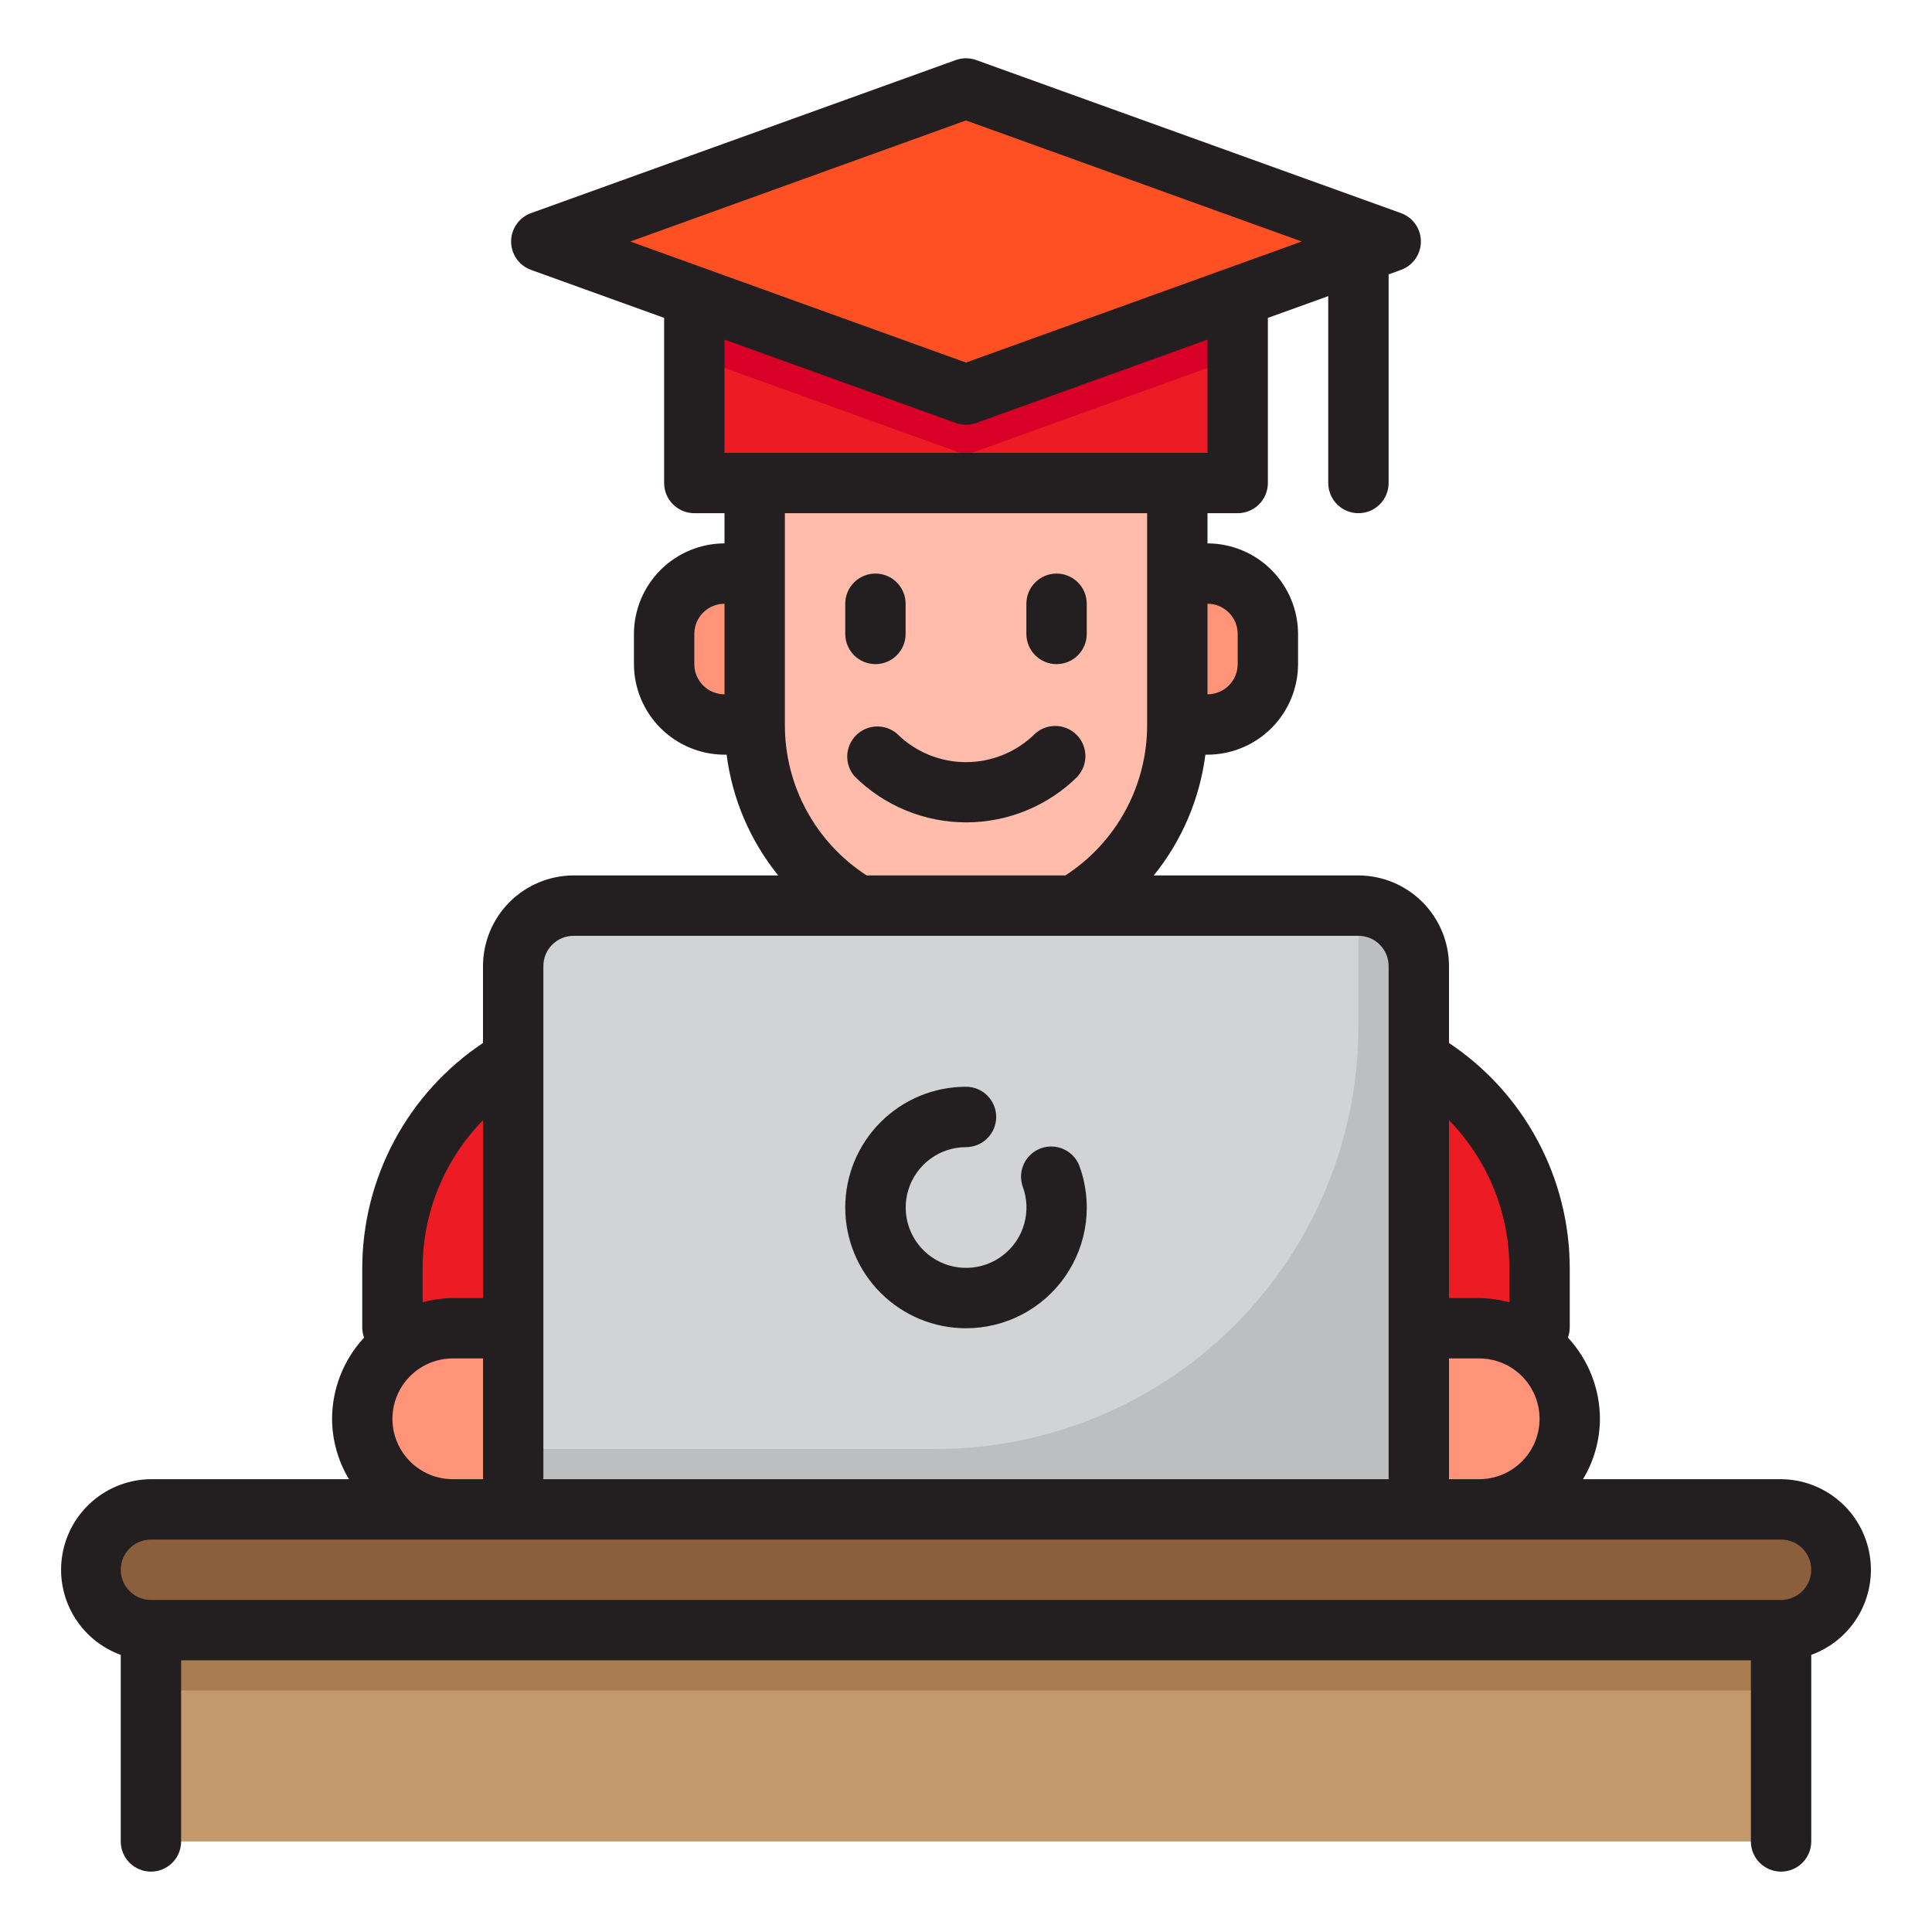
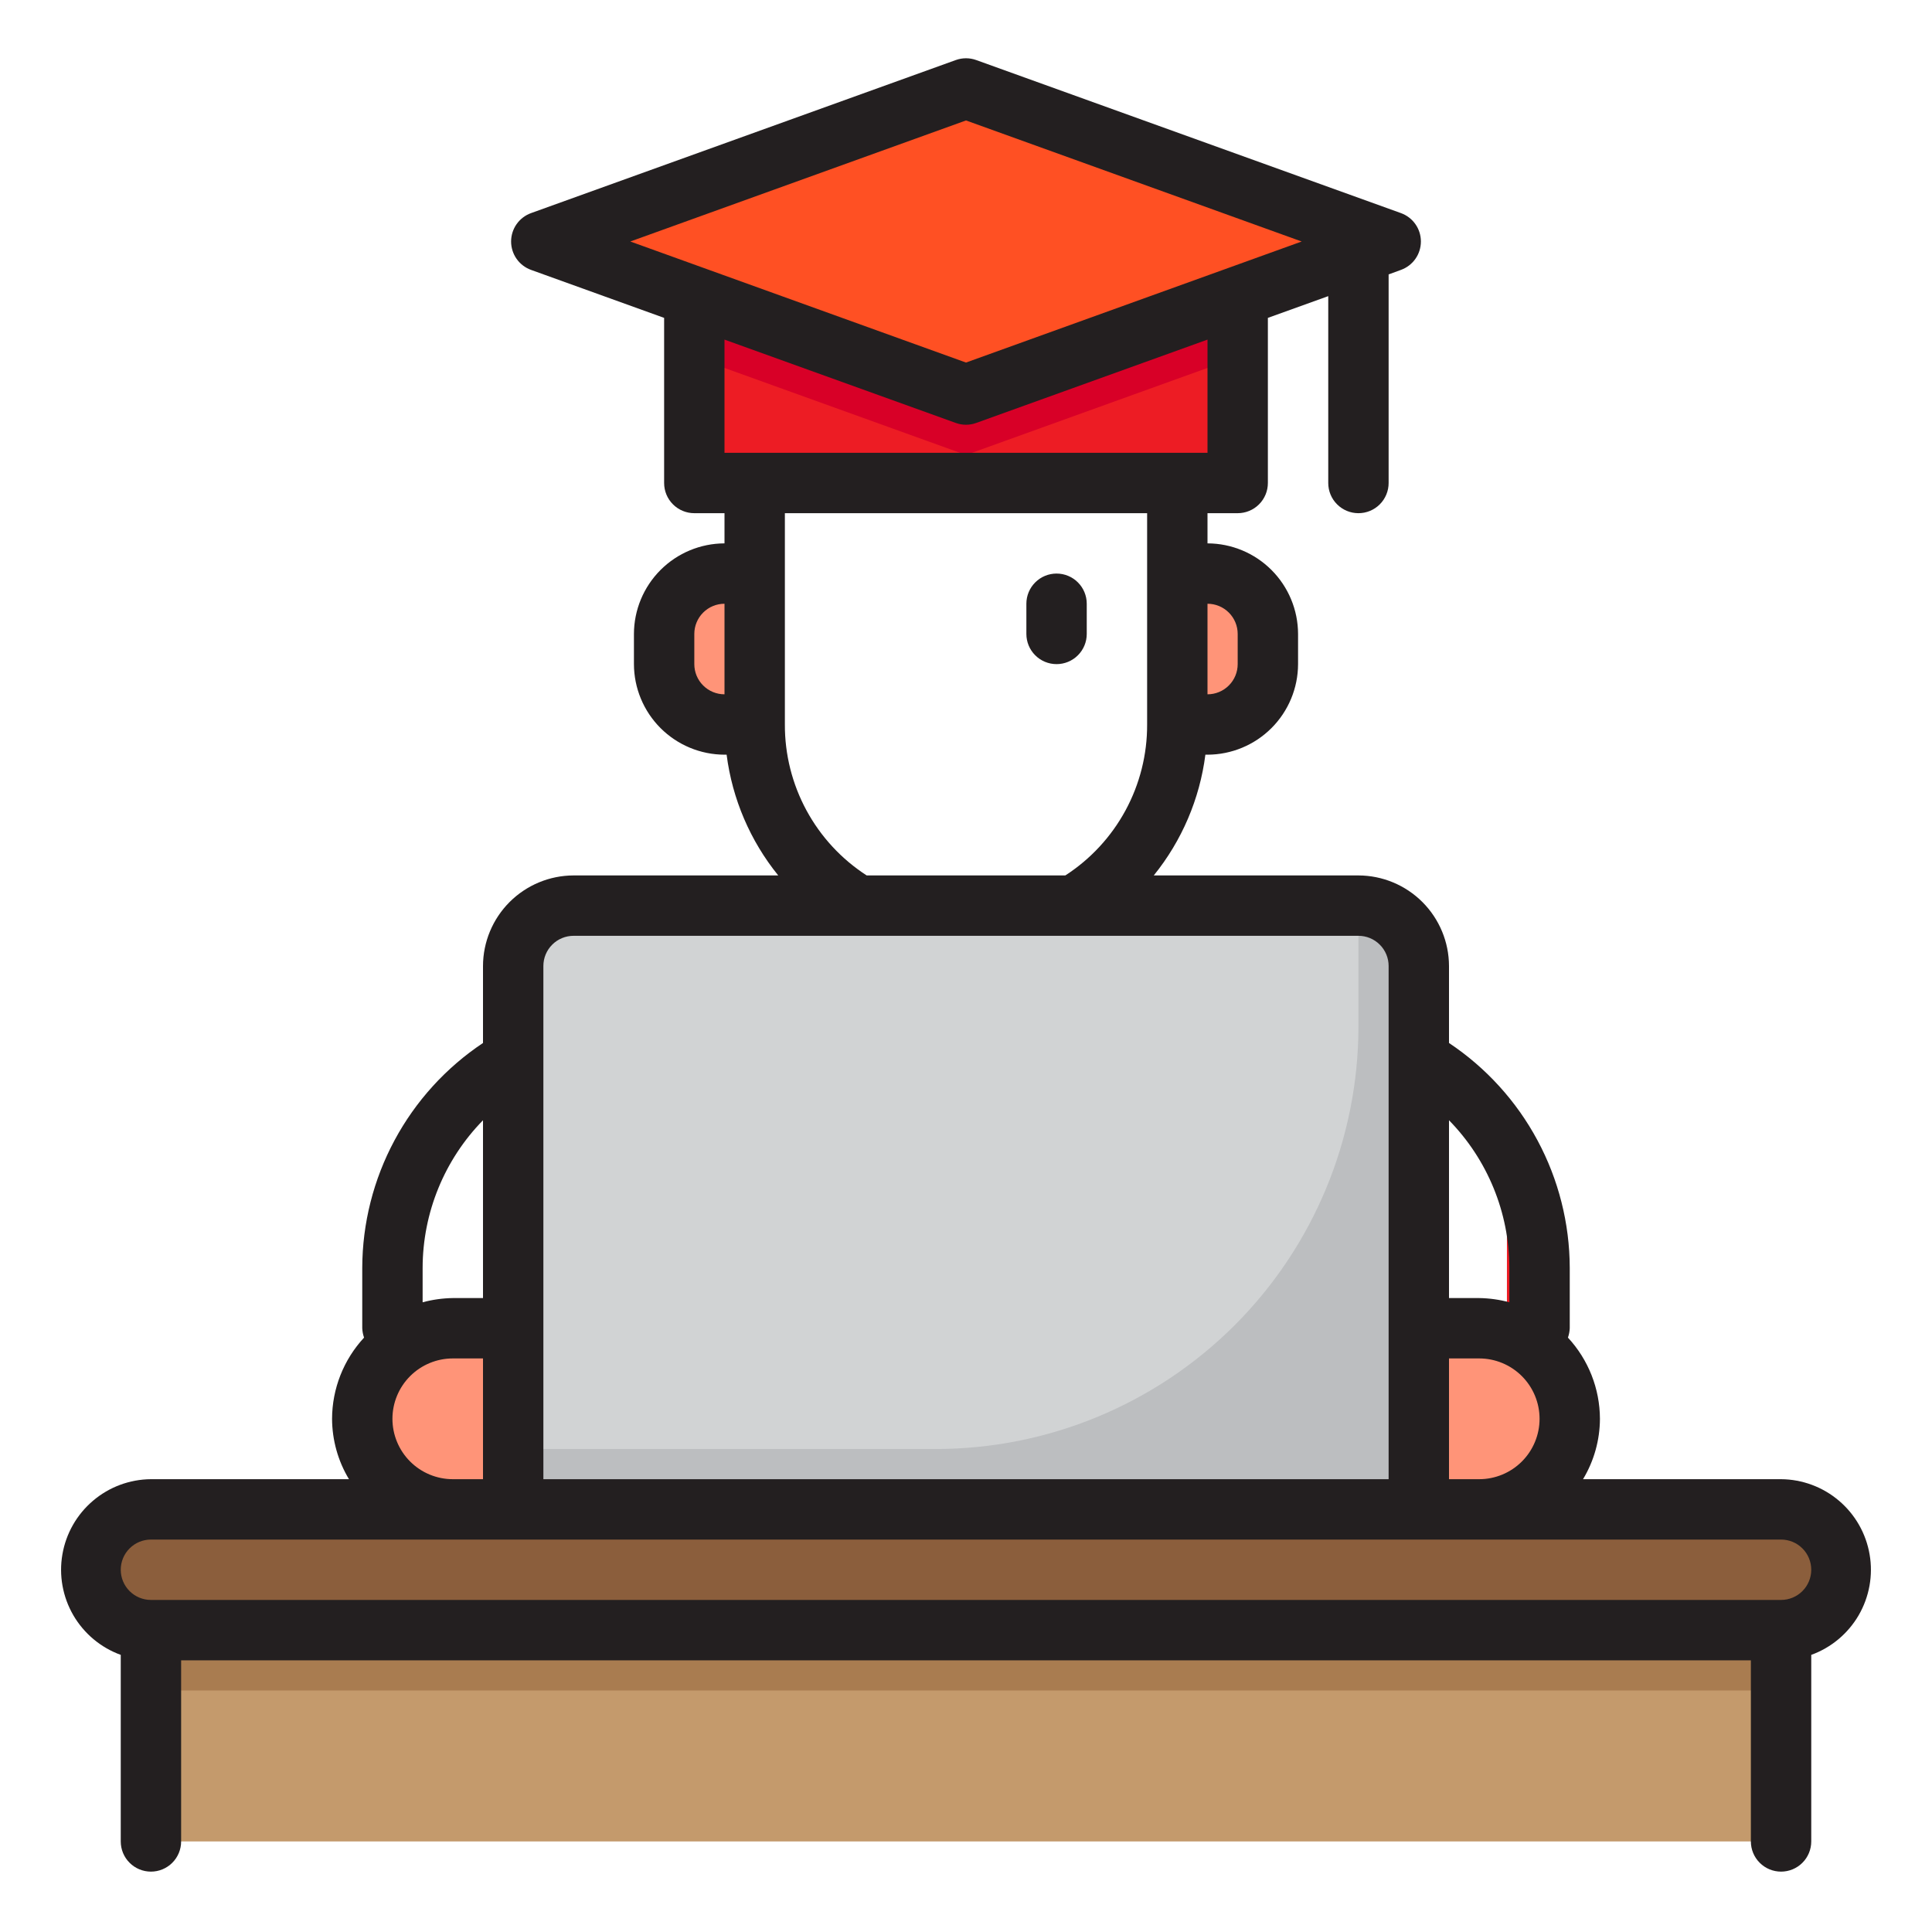
<svg xmlns="http://www.w3.org/2000/svg" width="64" height="64" viewBox="0 0 64 64" fill="none">
-   <path d="M25 16V24C24.998 25.209 25.311 26.398 25.907 27.45C26.503 28.501 27.362 29.38 28.4 30H35.6C36.638 29.38 37.497 28.501 38.093 27.45C38.689 26.398 39.002 25.209 39 24V16H25Z" fill="#FFBCAB" />
  <path d="M40 24C40.53 23.998 41.038 23.787 41.413 23.413C41.787 23.038 41.998 22.53 42 22V21C41.998 20.47 41.787 19.962 41.413 19.587C41.038 19.213 40.53 19.002 40 19H39V24H40Z" fill="#FF9478" />
  <path d="M24 19C23.47 19.002 22.962 19.213 22.587 19.587C22.213 19.962 22.002 20.47 22 21V22C22.002 22.53 22.213 23.038 22.587 23.413C22.962 23.787 23.47 23.998 24 24H25V19H24Z" fill="#FF9478" />
  <path d="M47 32V50H17V32C17.002 31.47 17.213 30.962 17.587 30.587C17.962 30.213 18.47 30.002 19 30H45C45.53 30.002 46.038 30.213 46.413 30.587C46.787 30.962 46.998 31.47 47 32V32Z" fill="#D1D3D4" />
  <path d="M45 30V34C45 37.713 43.525 41.274 40.9 43.9C38.274 46.525 34.713 48 31 48H17V50H47V32C46.998 31.47 46.787 30.962 46.413 30.587C46.038 30.213 45.53 30.002 45 30V30Z" fill="#BCBEC0" />
-   <path d="M51 44.779V41.472C51 40.128 50.626 38.811 49.919 37.668C49.213 36.525 48.202 35.601 47 35V44H49C49.74 44.002 50.453 44.28 51 44.779V44.779Z" fill="#ED1C24" />
-   <path d="M13 41.472V44.779C13.547 44.28 14.26 44.002 15 44H17V35C15.798 35.601 14.787 36.525 14.081 37.668C13.374 38.811 13 40.128 13 41.472V41.472Z" fill="#ED1C24" />
+   <path d="M51 44.779V41.472C51 40.128 50.626 38.811 49.919 37.668V44H49C49.74 44.002 50.453 44.28 51 44.779V44.779Z" fill="#ED1C24" />
  <path d="M49 50C49.796 50 50.559 49.684 51.121 49.121C51.684 48.559 52 47.796 52 47C52 46.204 51.684 45.441 51.121 44.879C50.559 44.316 49.796 44 49 44H47V50H49Z" fill="#FF9478" />
  <path d="M17 44H15C14.204 44 13.441 44.316 12.879 44.879C12.316 45.441 12 46.204 12 47C12 47.796 12.316 48.559 12.879 49.121C13.441 49.684 14.204 50 15 50H17V44Z" fill="#FF9478" />
  <path d="M32 2.929L17.929 8L32 13.071L45 8.386L46.071 8L32 2.929Z" fill="#FF5023" />
  <path d="M23 9.828V16H41V9.828L32 13.071L23 9.828Z" fill="#ED1C24" />
  <path d="M32 13.071L23 9.828V11.828L32 15.071L41 11.828V9.828L32 13.071Z" fill="#D80027" />
  <path d="M61 52C60.998 52.53 60.787 53.038 60.413 53.413C60.038 53.787 59.53 53.998 59 54H5C4.47 54 3.961 53.789 3.586 53.414C3.211 53.039 3 52.53 3 52C3 51.47 3.211 50.961 3.586 50.586C3.961 50.211 4.47 50 5 50H59C59.53 50.002 60.038 50.213 60.413 50.587C60.787 50.962 60.998 51.47 61 52V52Z" fill="#8B5E3C" />
  <path d="M59 54H5V61H59V54Z" fill="#C49A6C" />
  <path d="M59 54H5V56H59V54Z" fill="#A97C50" />
-   <path d="M29 22C29.265 22 29.52 21.895 29.707 21.707C29.895 21.52 30 21.265 30 21V20C30 19.735 29.895 19.48 29.707 19.293C29.52 19.105 29.265 19 29 19C28.735 19 28.48 19.105 28.293 19.293C28.105 19.48 28 19.735 28 20V21C28 21.265 28.105 21.52 28.293 21.707C28.48 21.895 28.735 22 29 22Z" fill="#231F20" />
  <path d="M35 22C35.265 22 35.52 21.895 35.707 21.707C35.895 21.52 36 21.265 36 21V20C36 19.735 35.895 19.48 35.707 19.293C35.52 19.105 35.265 19 35 19C34.735 19 34.48 19.105 34.293 19.293C34.105 19.48 34 19.735 34 20V21C34 21.265 34.105 21.52 34.293 21.707C34.48 21.895 34.735 22 35 22Z" fill="#231F20" />
-   <path d="M35.707 25.707C35.875 25.516 35.964 25.268 35.955 25.013C35.946 24.759 35.841 24.517 35.66 24.338C35.48 24.159 35.238 24.055 34.983 24.048C34.729 24.041 34.481 24.131 34.291 24.3C33.683 24.907 32.859 25.247 32 25.247C31.141 25.247 30.317 24.907 29.709 24.3V24.3C29.517 24.139 29.272 24.055 29.022 24.066C28.772 24.077 28.535 24.181 28.358 24.358C28.181 24.535 28.077 24.772 28.066 25.022C28.055 25.272 28.139 25.517 28.3 25.709C29.284 26.691 30.616 27.242 32.006 27.242C33.396 27.242 34.728 26.691 35.712 25.709L35.707 25.707Z" fill="#231F20" />
  <path d="M59 49H52.44C52.804 48.396 52.997 47.705 53 47C52.997 46.002 52.618 45.042 51.94 44.31C51.975 44.21 51.995 44.106 52 44V42C51.996 40.525 51.629 39.074 50.931 37.775C50.234 36.476 49.227 35.368 48 34.55V32C47.998 31.205 47.681 30.443 47.119 29.881C46.557 29.319 45.795 29.002 45 29H38.22C39.15 27.851 39.742 26.466 39.93 25H40C40.795 24.998 41.557 24.681 42.119 24.119C42.681 23.557 42.998 22.795 43 22V21C42.998 20.205 42.681 19.443 42.119 18.881C41.557 18.319 40.795 18.002 40 18V17H41C41.265 17 41.52 16.895 41.707 16.707C41.895 16.52 42 16.265 42 16V10.53L44 9.81V16C44 16.265 44.105 16.52 44.293 16.707C44.48 16.895 44.735 17 45 17C45.265 17 45.52 16.895 45.707 16.707C45.895 16.52 46 16.265 46 16V9.09L46.41 8.94C46.603 8.87 46.77 8.742 46.888 8.574C47.006 8.406 47.069 8.205 47.069 8C47.069 7.795 47.006 7.594 46.888 7.426C46.77 7.258 46.603 7.13 46.41 7.06L32.34 1.99C32.12 1.91 31.88 1.91 31.66 1.99L17.59 7.06C17.397 7.13 17.23 7.258 17.112 7.426C16.994 7.594 16.931 7.795 16.931 8C16.931 8.205 16.994 8.406 17.112 8.574C17.23 8.742 17.397 8.87 17.59 8.94L22 10.53V16C22 16.265 22.105 16.52 22.293 16.707C22.48 16.895 22.735 17 23 17H24V18C23.205 18.002 22.443 18.319 21.881 18.881C21.319 19.443 21.002 20.205 21 21V22C21.002 22.795 21.319 23.557 21.881 24.119C22.443 24.681 23.205 24.998 24 25H24.07C24.258 26.466 24.85 27.851 25.78 29H19C18.205 29.002 17.443 29.319 16.881 29.881C16.319 30.443 16.002 31.205 16 32V34.55C14.773 35.368 13.766 36.476 13.069 37.775C12.371 39.074 12.004 40.525 12 42V44C12.005 44.106 12.025 44.21 12.06 44.31C11.382 45.042 11.003 46.002 11 47C11.003 47.705 11.196 48.396 11.56 49H5C4.296 49.005 3.617 49.258 3.081 49.714C2.545 50.169 2.186 50.798 2.067 51.492C1.947 52.185 2.076 52.898 2.429 53.507C2.783 54.115 3.339 54.58 4 54.82V61C4 61.265 4.105 61.52 4.293 61.707C4.48 61.895 4.735 62 5 62C5.265 62 5.52 61.895 5.707 61.707C5.895 61.52 6 61.265 6 61V55H58V61C58 61.265 58.105 61.52 58.293 61.707C58.48 61.895 58.735 62 59 62C59.265 62 59.52 61.895 59.707 61.707C59.895 61.52 60 61.265 60 61V54.82C60.661 54.58 61.217 54.115 61.571 53.507C61.924 52.898 62.053 52.185 61.933 51.492C61.814 50.798 61.455 50.169 60.919 49.714C60.383 49.258 59.703 49.005 59 49ZM24 23C23.735 23 23.48 22.895 23.293 22.707C23.105 22.52 23 22.265 23 22V21C23 20.735 23.105 20.48 23.293 20.293C23.48 20.105 23.735 20 24 20V23ZM48 37.11C49.279 38.417 49.997 40.172 50 42V43.14C49.674 43.052 49.338 43.005 49 43H48V37.11ZM48 45H49C49.53 45 50.039 45.211 50.414 45.586C50.789 45.961 51 46.47 51 47C51 47.53 50.789 48.039 50.414 48.414C50.039 48.789 49.53 49 49 49H48V45ZM41 21V22C41 22.265 40.895 22.52 40.707 22.707C40.52 22.895 40.265 23 40 23V20C40.265 20 40.52 20.105 40.707 20.293C40.895 20.48 41 20.735 41 21ZM20.88 8L32 3.99L43.12 8L32 12.01L20.88 8ZM24 15V11.25L31.66 14.01C31.88 14.09 32.12 14.09 32.34 14.01L40 11.25V15H24ZM38 17V24C38.004 24.994 37.757 25.973 37.284 26.846C36.81 27.72 36.125 28.461 35.29 29H28.71C27.875 28.461 27.19 27.72 26.716 26.846C26.243 25.973 25.996 24.994 26 24V17H38ZM18 32C18 31.735 18.105 31.48 18.293 31.293C18.48 31.105 18.735 31 19 31H45C45.265 31 45.52 31.105 45.707 31.293C45.895 31.48 46 31.735 46 32V49H18V32ZM14 42C14.003 40.172 14.721 38.417 16 37.11V43H15C14.662 43.005 14.326 43.052 14 43.14V42ZM15 45H16V49H15C14.47 49 13.961 48.789 13.586 48.414C13.211 48.039 13 47.53 13 47C13 46.47 13.211 45.961 13.586 45.586C13.961 45.211 14.47 45 15 45ZM59 53H5C4.735 53 4.48 52.895 4.293 52.707C4.105 52.52 4 52.265 4 52C4 51.735 4.105 51.48 4.293 51.293C4.48 51.105 4.735 51 5 51H59C59.265 51 59.52 51.105 59.707 51.293C59.895 51.48 60 51.735 60 52C60 52.265 59.895 52.52 59.707 52.707C59.52 52.895 59.265 53 59 53Z" fill="#231F20" />
-   <path d="M32 44C32.647 44 33.283 43.844 33.856 43.544C34.429 43.244 34.921 42.81 35.289 42.278C35.657 41.747 35.891 41.134 35.971 40.492C36.05 39.851 35.973 39.199 35.746 38.594C35.646 38.355 35.458 38.164 35.221 38.062C34.983 37.959 34.715 37.952 34.473 38.042C34.23 38.133 34.033 38.314 33.921 38.547C33.809 38.781 33.792 39.048 33.874 39.294C34.025 39.693 34.044 40.129 33.929 40.54C33.814 40.95 33.571 41.313 33.235 41.575C32.899 41.838 32.488 41.986 32.062 41.999C31.636 42.012 31.217 41.888 30.866 41.646C30.516 41.404 30.251 41.056 30.112 40.653C29.973 40.25 29.966 39.813 30.093 39.406C30.22 38.999 30.473 38.643 30.816 38.39C31.159 38.137 31.574 38.001 32 38C32.265 38 32.52 37.895 32.707 37.707C32.895 37.52 33 37.265 33 37C33 36.735 32.895 36.48 32.707 36.293C32.52 36.105 32.265 36 32 36C30.939 36 29.922 36.421 29.172 37.172C28.421 37.922 28 38.939 28 40C28 41.061 28.421 42.078 29.172 42.828C29.922 43.579 30.939 44 32 44Z" fill="#231F20" />
</svg>